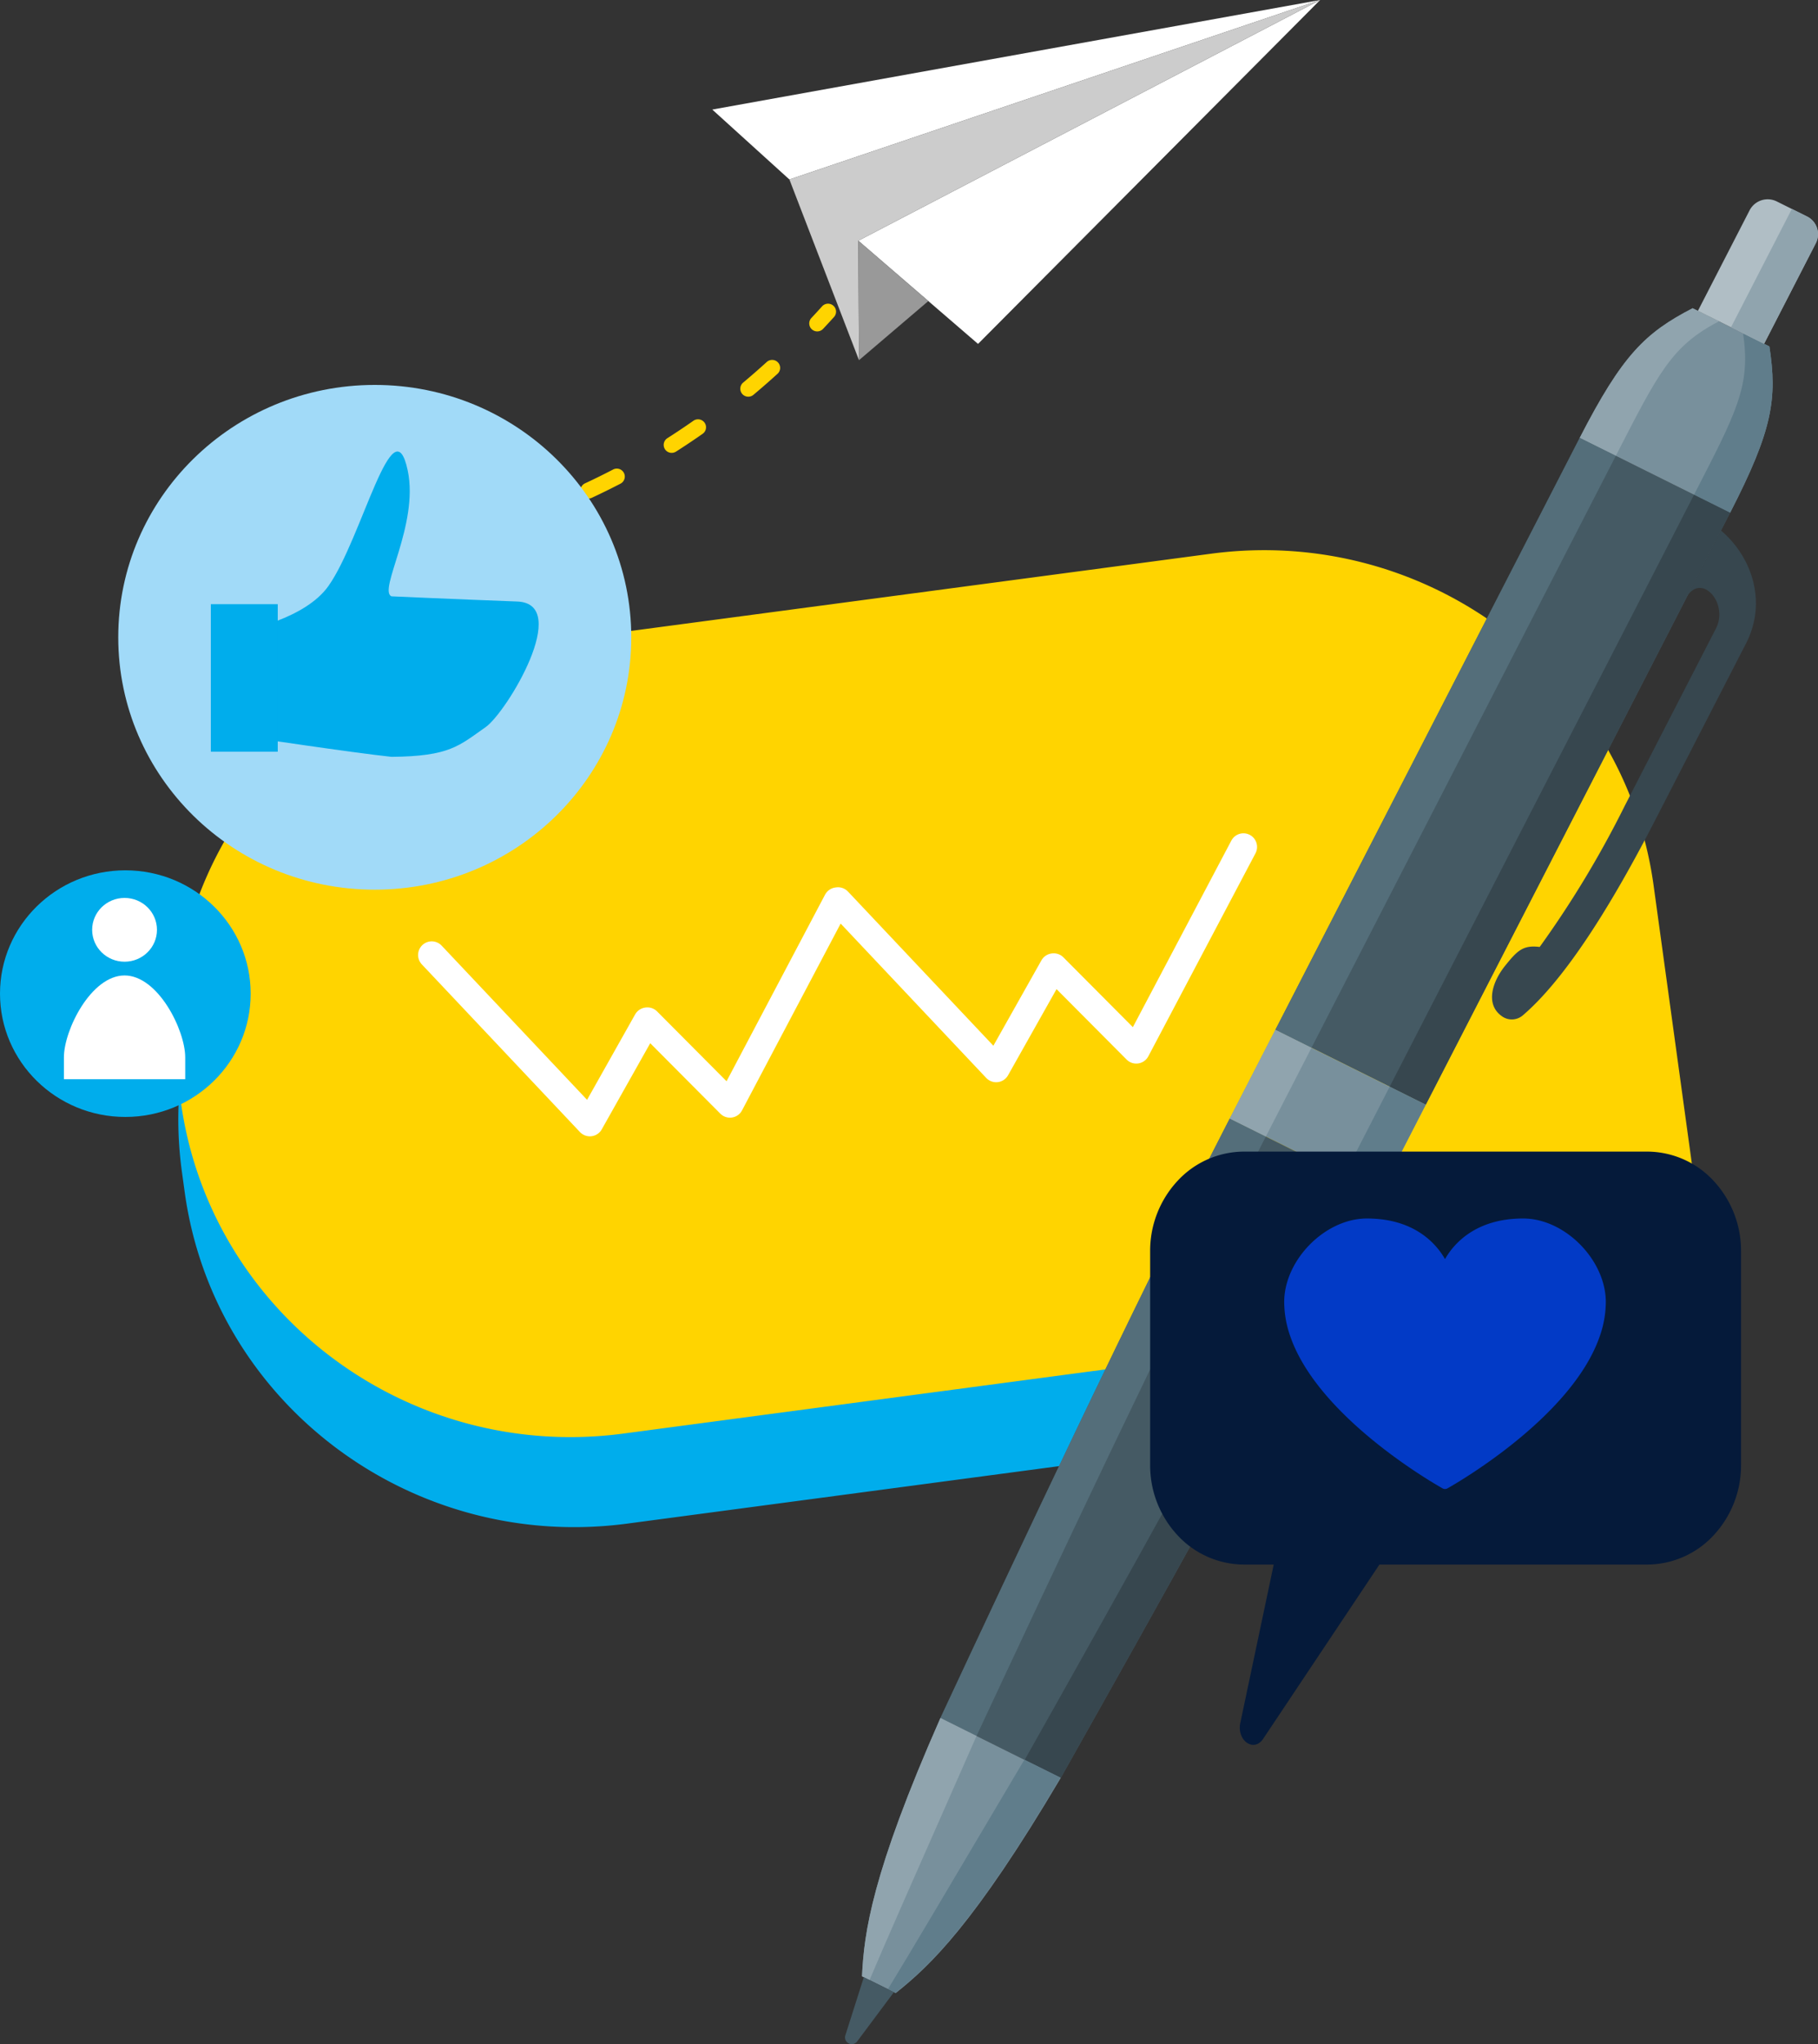
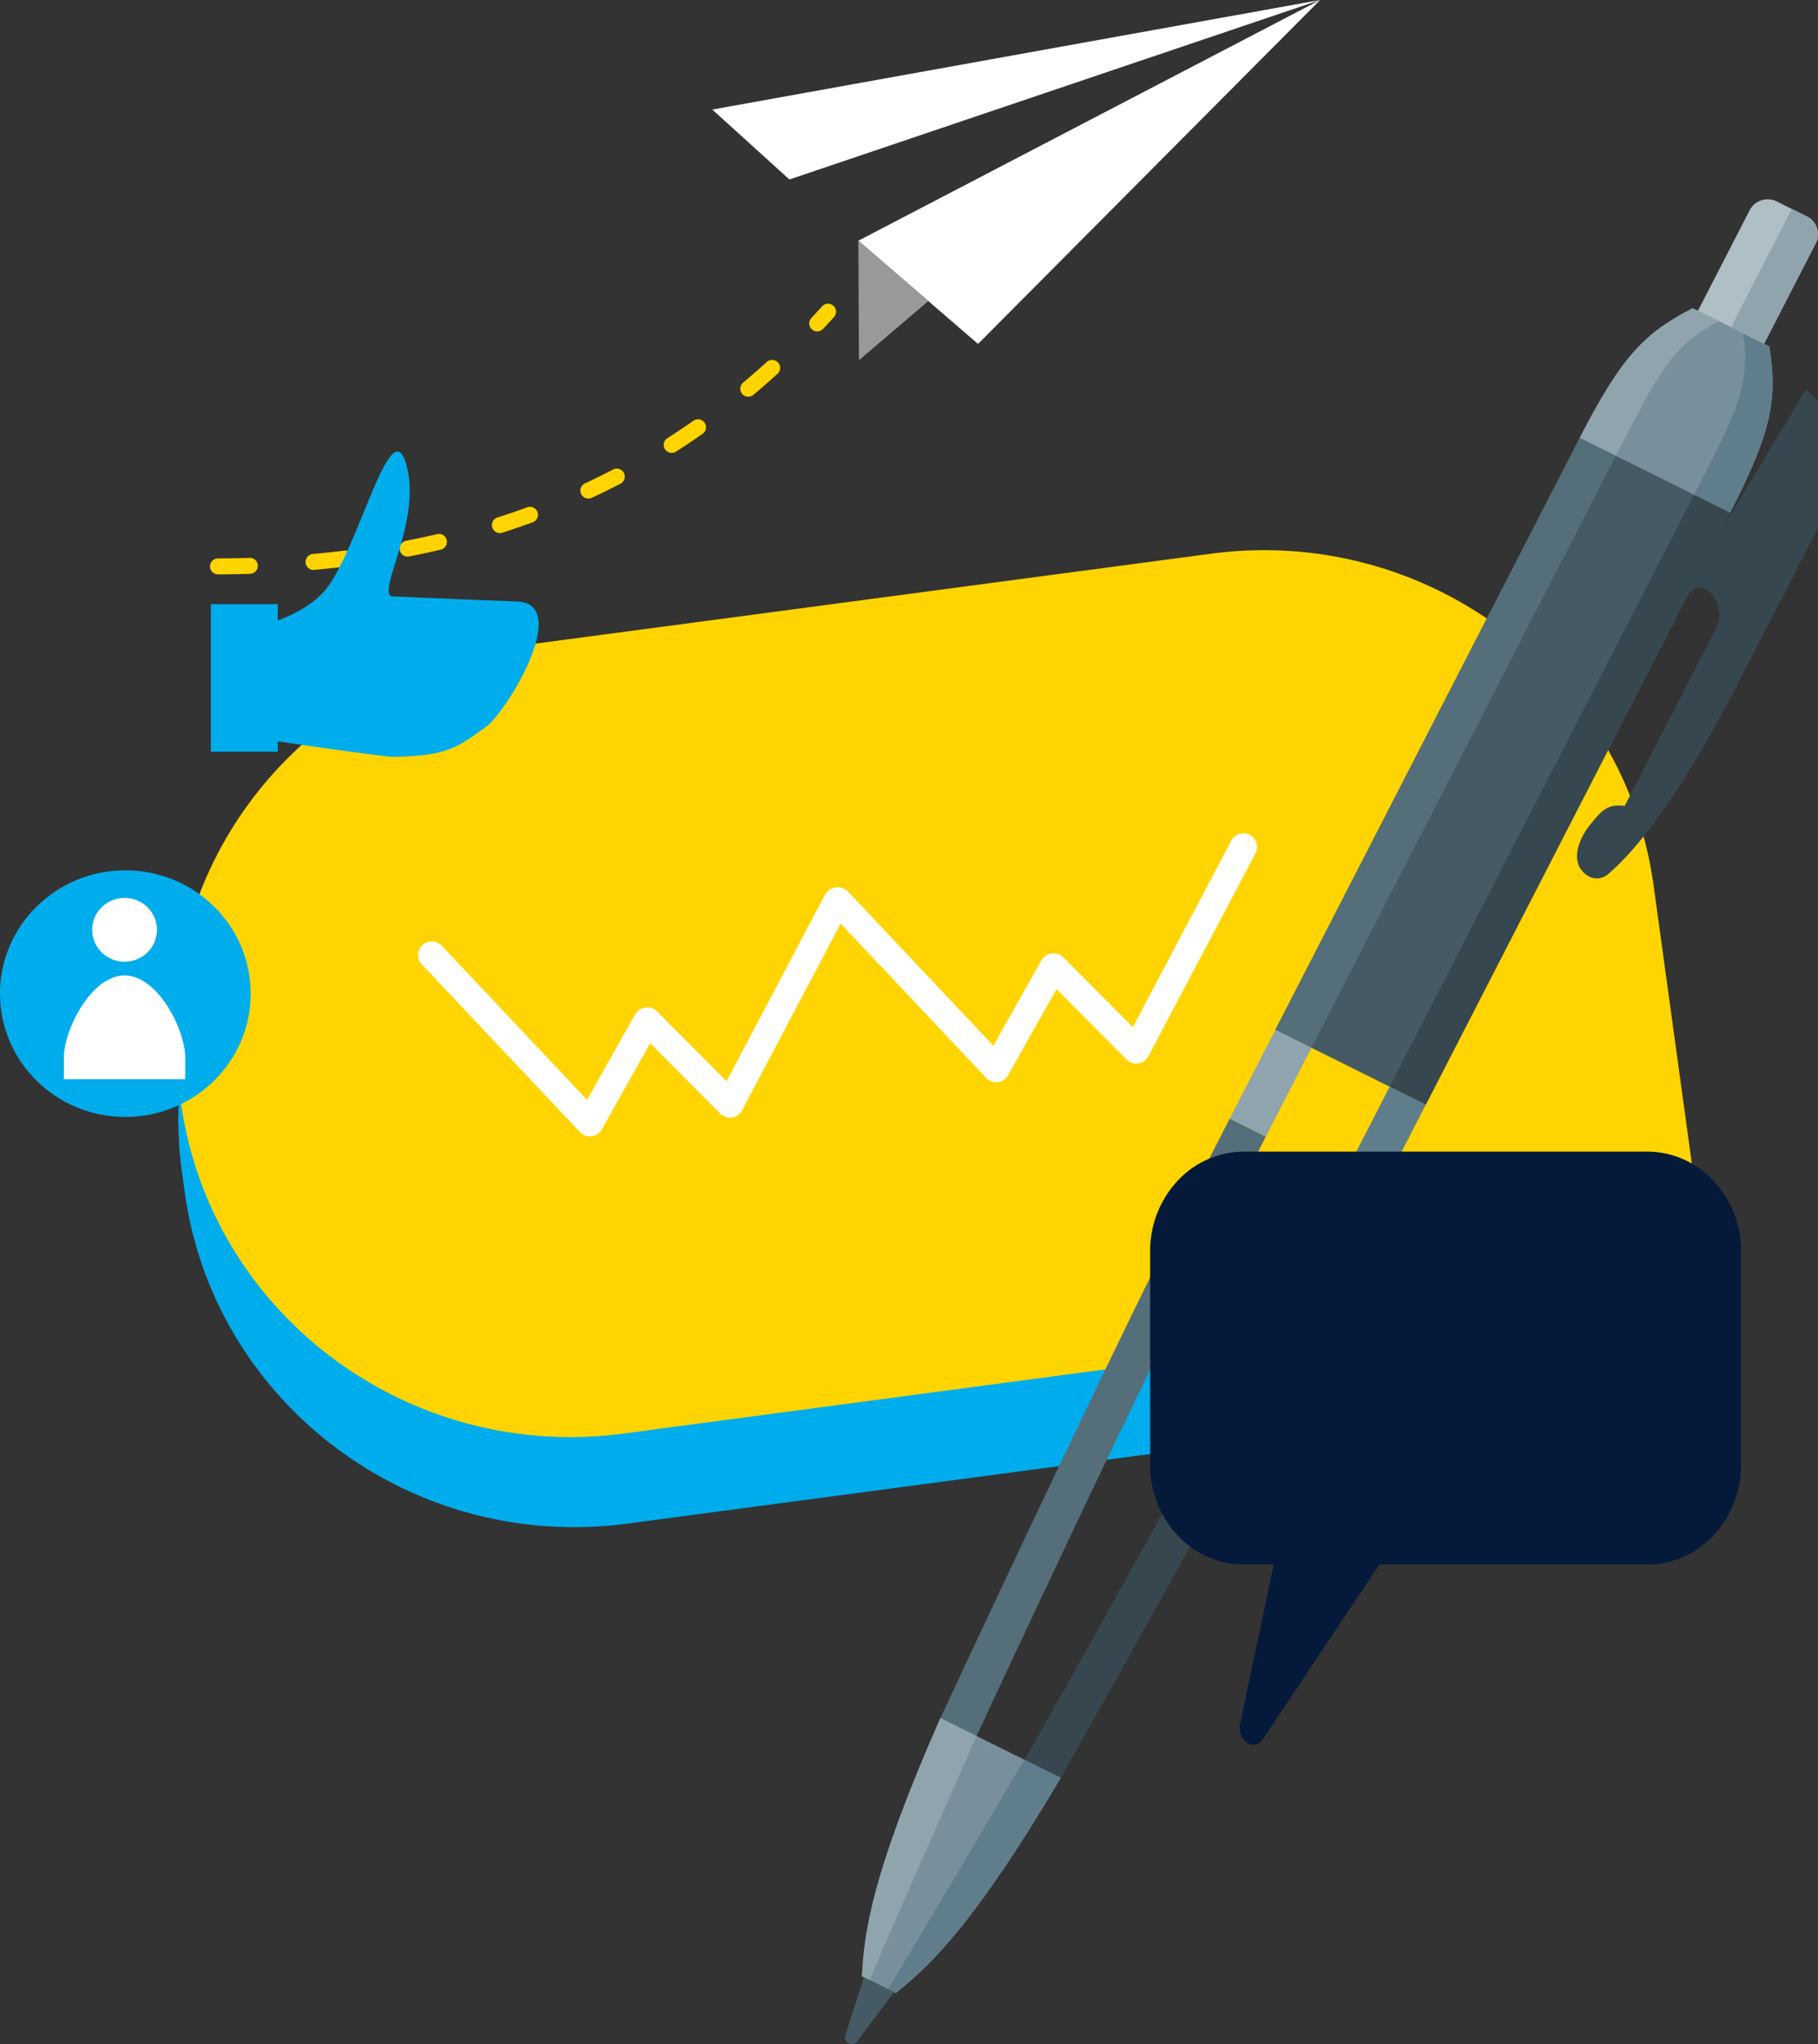
<svg xmlns="http://www.w3.org/2000/svg" viewBox="0 0 232.563 261.328">
  <rect x="0" y="0" width="232.563" height="261.328" fill="#333333" stroke="none" />
  <defs />
  <defs>
    <style>.a{fill:#fff}.d{fill:#ffd400}.e{fill:#00adec}.f{fill:none;stroke:#fff;stroke-linecap:round;stroke-linejoin:round;stroke-width:3.49px}.h{fill:#455a64}.i{fill:#78909c}.j{fill:#90a4ae}.k{fill:#607d8b}.m{fill:#546e7a}.n{fill:#37474f}</style>
  </defs>
  <path d="M91.116 14.007l9.866 8.938L168.873 0 91.116 14.007zM168.873 0l-59.072 30.774 15.312 13.192L168.873 0z" class="a" />
-   <path fill="#ccc" d="M168.873 0l-67.891 22.945 8.902 23.103-.083-15.274L168.873 0z" />
  <path fill="#999" d="M118.752 38.49l-8.868 7.558-.083-15.274 8.951 7.716z" />
  <path d="M27.92 73.429a1.02 1.02 0 11-.004-2.039c1.352-.006 2.71-.03 4.035-.072l.033-.001a1.02 1.02 0 01.032 2.038c-1.344.043-2.72.068-4.09.074zm12.17-.567a1.02 1.02 0 01-.092-2.034 127.4 127.4 0 004.006-.43 1.02 1.02 0 11.253 2.023 128.91 128.91 0 01-4.072.437 1.45 1.45 0 01-.094.004zm12.058-1.708a1.019 1.019 0 01-.196-2.02c1.322-.258 2.645-.542 3.932-.843a1.02 1.02 0 11.47 1.984c-1.312.308-2.66.597-4.007.86a1.042 1.042 0 01-.2.02zm11.793-3.006a1.02 1.02 0 01-.312-1.99 96.994 96.994 0 003.798-1.298 1.02 1.02 0 11.705 1.914c-1.272.465-2.577.91-3.878 1.326a1.033 1.033 0 01-.313.048zm11.329-4.412a1.019 1.019 0 01-.434-1.943 92.312 92.312 0 003.595-1.77 1.02 1.02 0 11.947 1.808 93.952 93.952 0 01-3.675 1.809 1.023 1.023 0 01-.433.096zm10.656-5.84a1.019 1.019 0 01-.554-1.878 91.395 91.395 0 003.332-2.227 1.028 1.028 0 011.427.247 1.016 1.016 0 01-.248 1.42 94.171 94.171 0 01-3.406 2.277 1.023 1.023 0 01-.55.16zm9.797-7.182a1.02 1.02 0 01-.66-1.8 98.24 98.24 0 003.02-2.635 1.028 1.028 0 011.447.065 1.016 1.016 0 01-.065 1.44 100.62 100.62 0 01-3.084 2.691 1.022 1.022 0 01-.658.24zM104.542 42.368a1.02 1.02 0 01-.748-1.715q.689-.734 1.37-1.49a1.027 1.027 0 011.447-.076 1.016 1.016 0 01.077 1.44q-.695.769-1.398 1.517a1.023 1.023 0 01-.748.324z" class="d" />
  <path d="M212.374 127.264l-.352-2.556c-3.727-27.085-29.078-46.07-56.624-42.406l-89 11.84c-27.545 3.665-46.853 28.592-43.126 55.676l.351 2.557c3.727 27.084 29.079 46.07 56.624 42.405l89-11.84a50.29 50.29 0 0035.438-22.077l10.465 13.727a2.032 2.032 0 003.514-1.613z" class="e" />
  <path d="M211.884 115.75l-.352-2.555c-3.727-27.085-29.078-46.07-56.624-42.406l-89 11.84c-27.545 3.665-46.853 28.592-43.126 55.677l.351 2.556c3.727 27.084 29.079 46.07 56.624 42.406l89-11.84a50.29 50.29 0 0035.438-22.078l10.465 13.726a2.032 2.032 0 003.514-1.613z" class="d" />
  <path d="M107.087 115.189L93.379 141.14l-10.56-10.609-.05.007-7.312 12.987-20.229-21.437M159.062 108.274l-13.708 25.951-10.559-10.608-.05.006-7.313 12.987-20.228-21.437" class="f" />
-   <ellipse cx="47.94" cy="81.474" fill="#a1daf8" rx="32.813" ry="32.264" />
  <path d="M31.25 80.581s7.747-1.394 10.771-5.674c4.285-6.062 8.283-23.556 10.137-14.751 1.458 6.923-3.83 15.335-2.078 16.08 0 0 7.593.344 16.08.662 7.038.263-1.338 14.184-4.057 16.075-3.372 2.345-4.531 3.72-12.023 3.783-5.062-.539-18.498-2.561-18.498-2.561z" class="e" />
  <path d="M26.971 77.24h8.559V96.1h-8.559z" class="e" />
  <ellipse cx="16.033" cy="127.028" class="e" rx="16.033" ry="15.765" />
  <ellipse cx="15.934" cy="118.869" class="a" rx="4.146" ry="4.077" />
  <path d="M23.693 137.968v-2.794c0-3.483-3.474-10.47-7.76-10.47-4.284 0-7.758 6.987-7.758 10.47v2.794z" class="a" />
  <path d="M182.389 141.221l-19.239-9.57 38.93-75.672 19.24 9.57-38.931 75.672z" class="h" />
  <path d="M226.343 44.288l-9.82-4.884c-6.086 3.15-8.993 5.981-14.443 16.575l19.24 9.57c5.45-10.594 6.048-14.573 5.023-21.26z" class="i" />
  <path d="M216.523 39.404c-6.086 3.15-8.993 5.981-14.443 16.575l4.618 2.297c5.45-10.594 7.11-14.045 13.195-17.195z" class="j" />
  <path d="M226.343 44.288l-3.371-1.676c1.025 6.687-.82 10.046-6.27 20.64l4.618 2.297c5.45-10.594 6.048-14.573 5.023-21.26z" class="k" />
  <path fill="#b0bec5" d="M231.143 27.669l-3.848-1.914a2.608 2.608 0 00-3.477 1.122L217.2 39.74l8.465 4.21 6.619-12.863a2.524 2.524 0 00-1.141-3.419z" />
-   <path d="M176.55 152.571l-19.24-9.569 5.84-11.351 19.239 9.57-5.839 11.35z" class="i" />
-   <path d="M157.31 143.002c-12.458 24.214-27.46 56.192-37.007 76.628l15.392 7.656c11.086-19.67 28.397-50.5 40.855-74.715z" class="h" />
  <path d="M157.31 143.002c-12.458 24.214-27.46 56.192-37.007 76.628l4.618 2.297c9.547-20.436 24.549-52.414 37.006-76.629z" class="m" />
  <path d="M171.932 150.275c-12.458 24.214-29.768 55.044-40.854 74.714l4.617 2.297c11.086-19.67 28.397-50.5 40.855-74.715z" class="n" />
  <path d="M120.303 219.63c-8.772 19.87-9.773 27.45-10.033 33.024l4.314 2.145c4.412-3.507 10.03-8.791 21.111-27.513z" class="i" />
  <path d="M120.303 219.63c-8.772 19.87-9.773 27.45-10.033 33.024l.962.478c1.992-4.711 5.8-13.337 13.689-31.205z" class="j" />
  <path d="M135.654 227.266c-11.081 18.722-16.7 24.005-21.11 27.513l-.962-.478c2.68-4.37 7.49-12.496 17.455-29.332z" class="k" />
  <path d="M110.503 252.77l-2.37 7.452a.861.861 0 001.518.755l4.7-6.293z" class="h" />
-   <path d="M220.152 67.82l-4.282 8.323c1.942-2.835 5.254 1.06 3.644 4.189l-11.679 22.701a129.309 129.309 0 01-10.875 18.027c-2.131-.262-2.847.452-4.418 2.4-1.628 2.019-2.57 4.9-.456 6.427a2.167 2.167 0 002.743-.105q7.282-6.253 16.854-24.835l11.679-22.702c2.683-5.215.823-10.994-3.21-14.426z" class="n" />
+   <path d="M220.152 67.82l-4.282 8.323c1.942-2.835 5.254 1.06 3.644 4.189l-11.679 22.701c-2.131-.262-2.847.452-4.418 2.4-1.628 2.019-2.57 4.9-.456 6.427a2.167 2.167 0 002.743-.105q7.282-6.253 16.854-24.835l11.679-22.702c2.683-5.215.823-10.994-3.21-14.426z" class="n" />
  <path d="M177.772 138.924l4.617 2.297 38.931-75.672-4.618-2.297-38.93 75.672z" class="n" />
  <path d="M167.767 133.948l-4.617-2.297 38.93-75.672 4.618 2.297-38.931 75.672z" class="m" />
  <path d="M171.932 150.275l4.618 2.296 5.839-11.35-4.617-2.297-5.84 11.351z" class="k" />
  <path d="M161.928 145.298l-4.618-2.296 5.84-11.351 4.617 2.297-5.839 11.35zM231.143 27.669l-1.924-.957-7.787 15.134 4.233 2.106 6.618-12.864a2.524 2.524 0 00-1.14-3.419z" class="j" />
  <path fill="#051a3a" d="M150.644 150.956a11.62 11.62 0 018.485-3.734h51.59a11.62 11.62 0 018.484 3.734 13.117 13.117 0 013.515 9.014v27.297a13.117 13.117 0 01-3.515 9.014 11.62 11.62 0 01-8.484 3.734H176.46l-14.873 22.278c-1.188 1.779-3.4.227-2.92-2.048l4.27-20.23h-3.808a11.62 11.62 0 01-8.485-3.734 13.118 13.118 0 01-3.515-9.014V159.97a13.118 13.118 0 013.515-9.014z" />
-   <path fill="#023ac6" d="M184.848 160.965c1.053-1.853 3.812-5.19 9.997-5.192 5.337.001 10.577 5.3 10.575 10.694a13.395 13.395 0 01-.769 4.345c-3.606 10.492-18.77 19.063-19.5 19.468a.669.669 0 01-.303.077.584.584 0 01-.3-.077c-.729-.405-15.899-8.974-19.5-19.468a13.33 13.33 0 01-.77-4.344c-.002-5.398 5.239-10.693 10.574-10.694 6.187 0 8.944 3.337 9.996 5.19z" />
</svg>